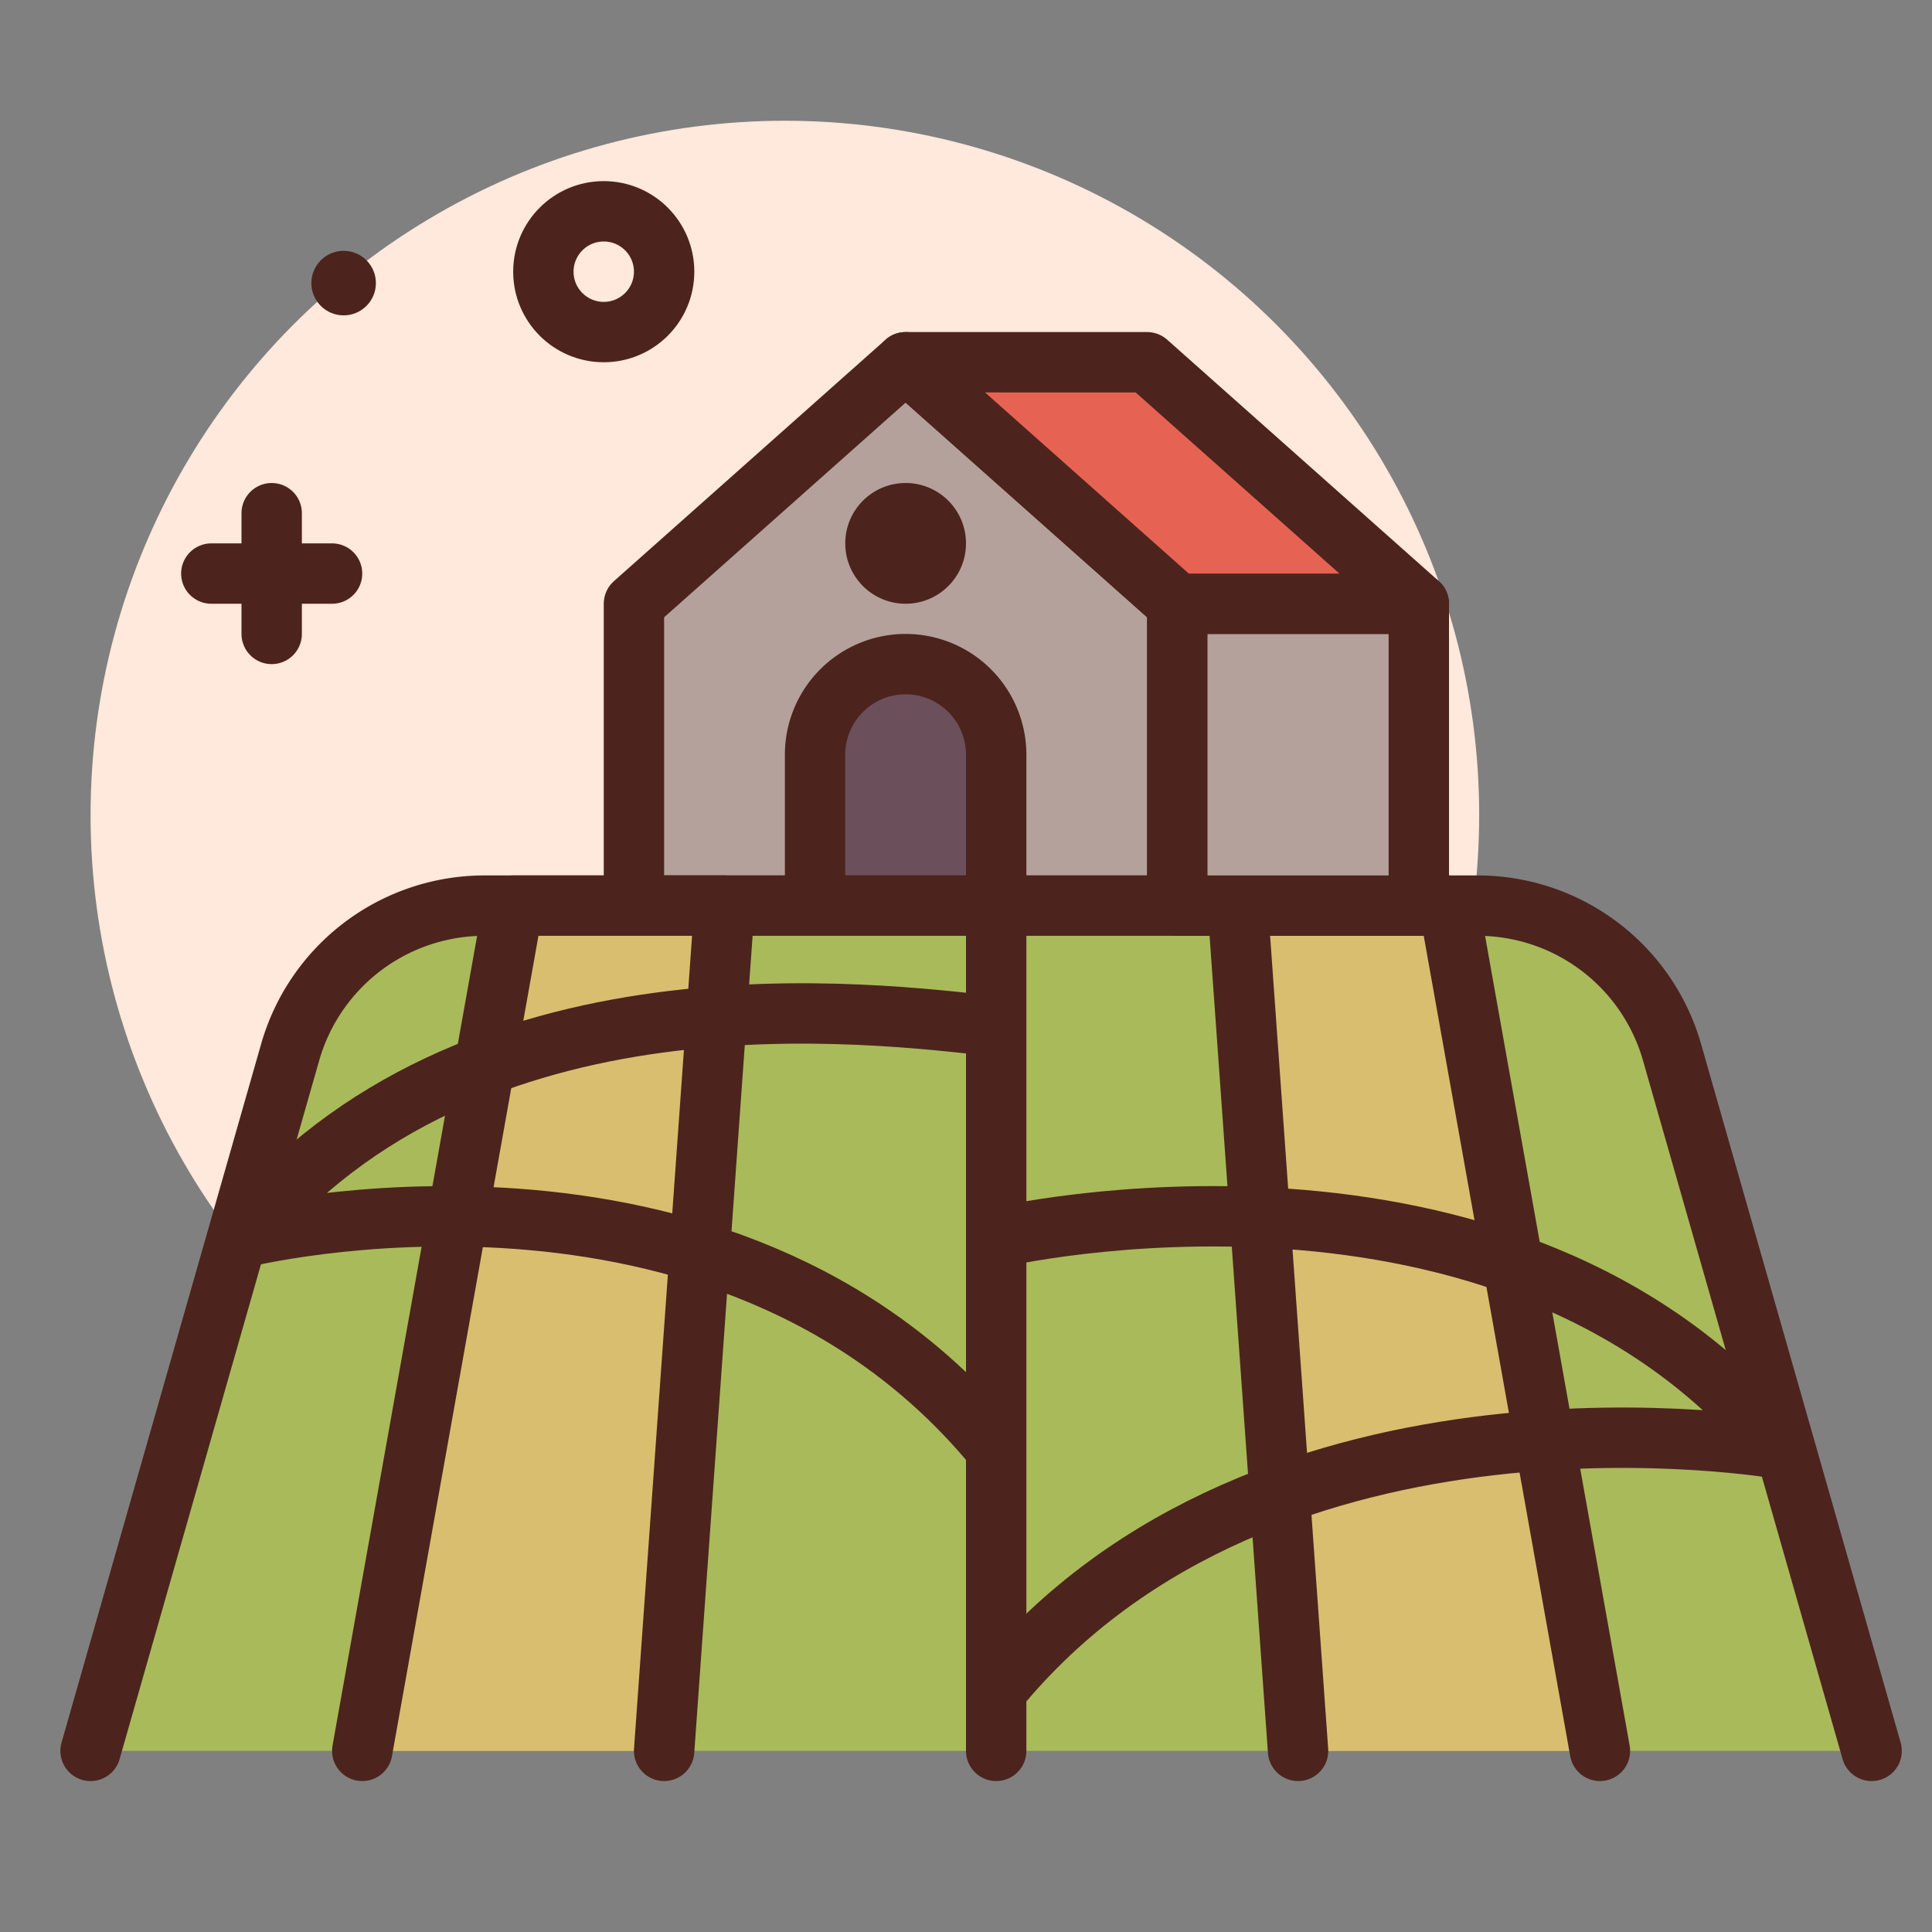
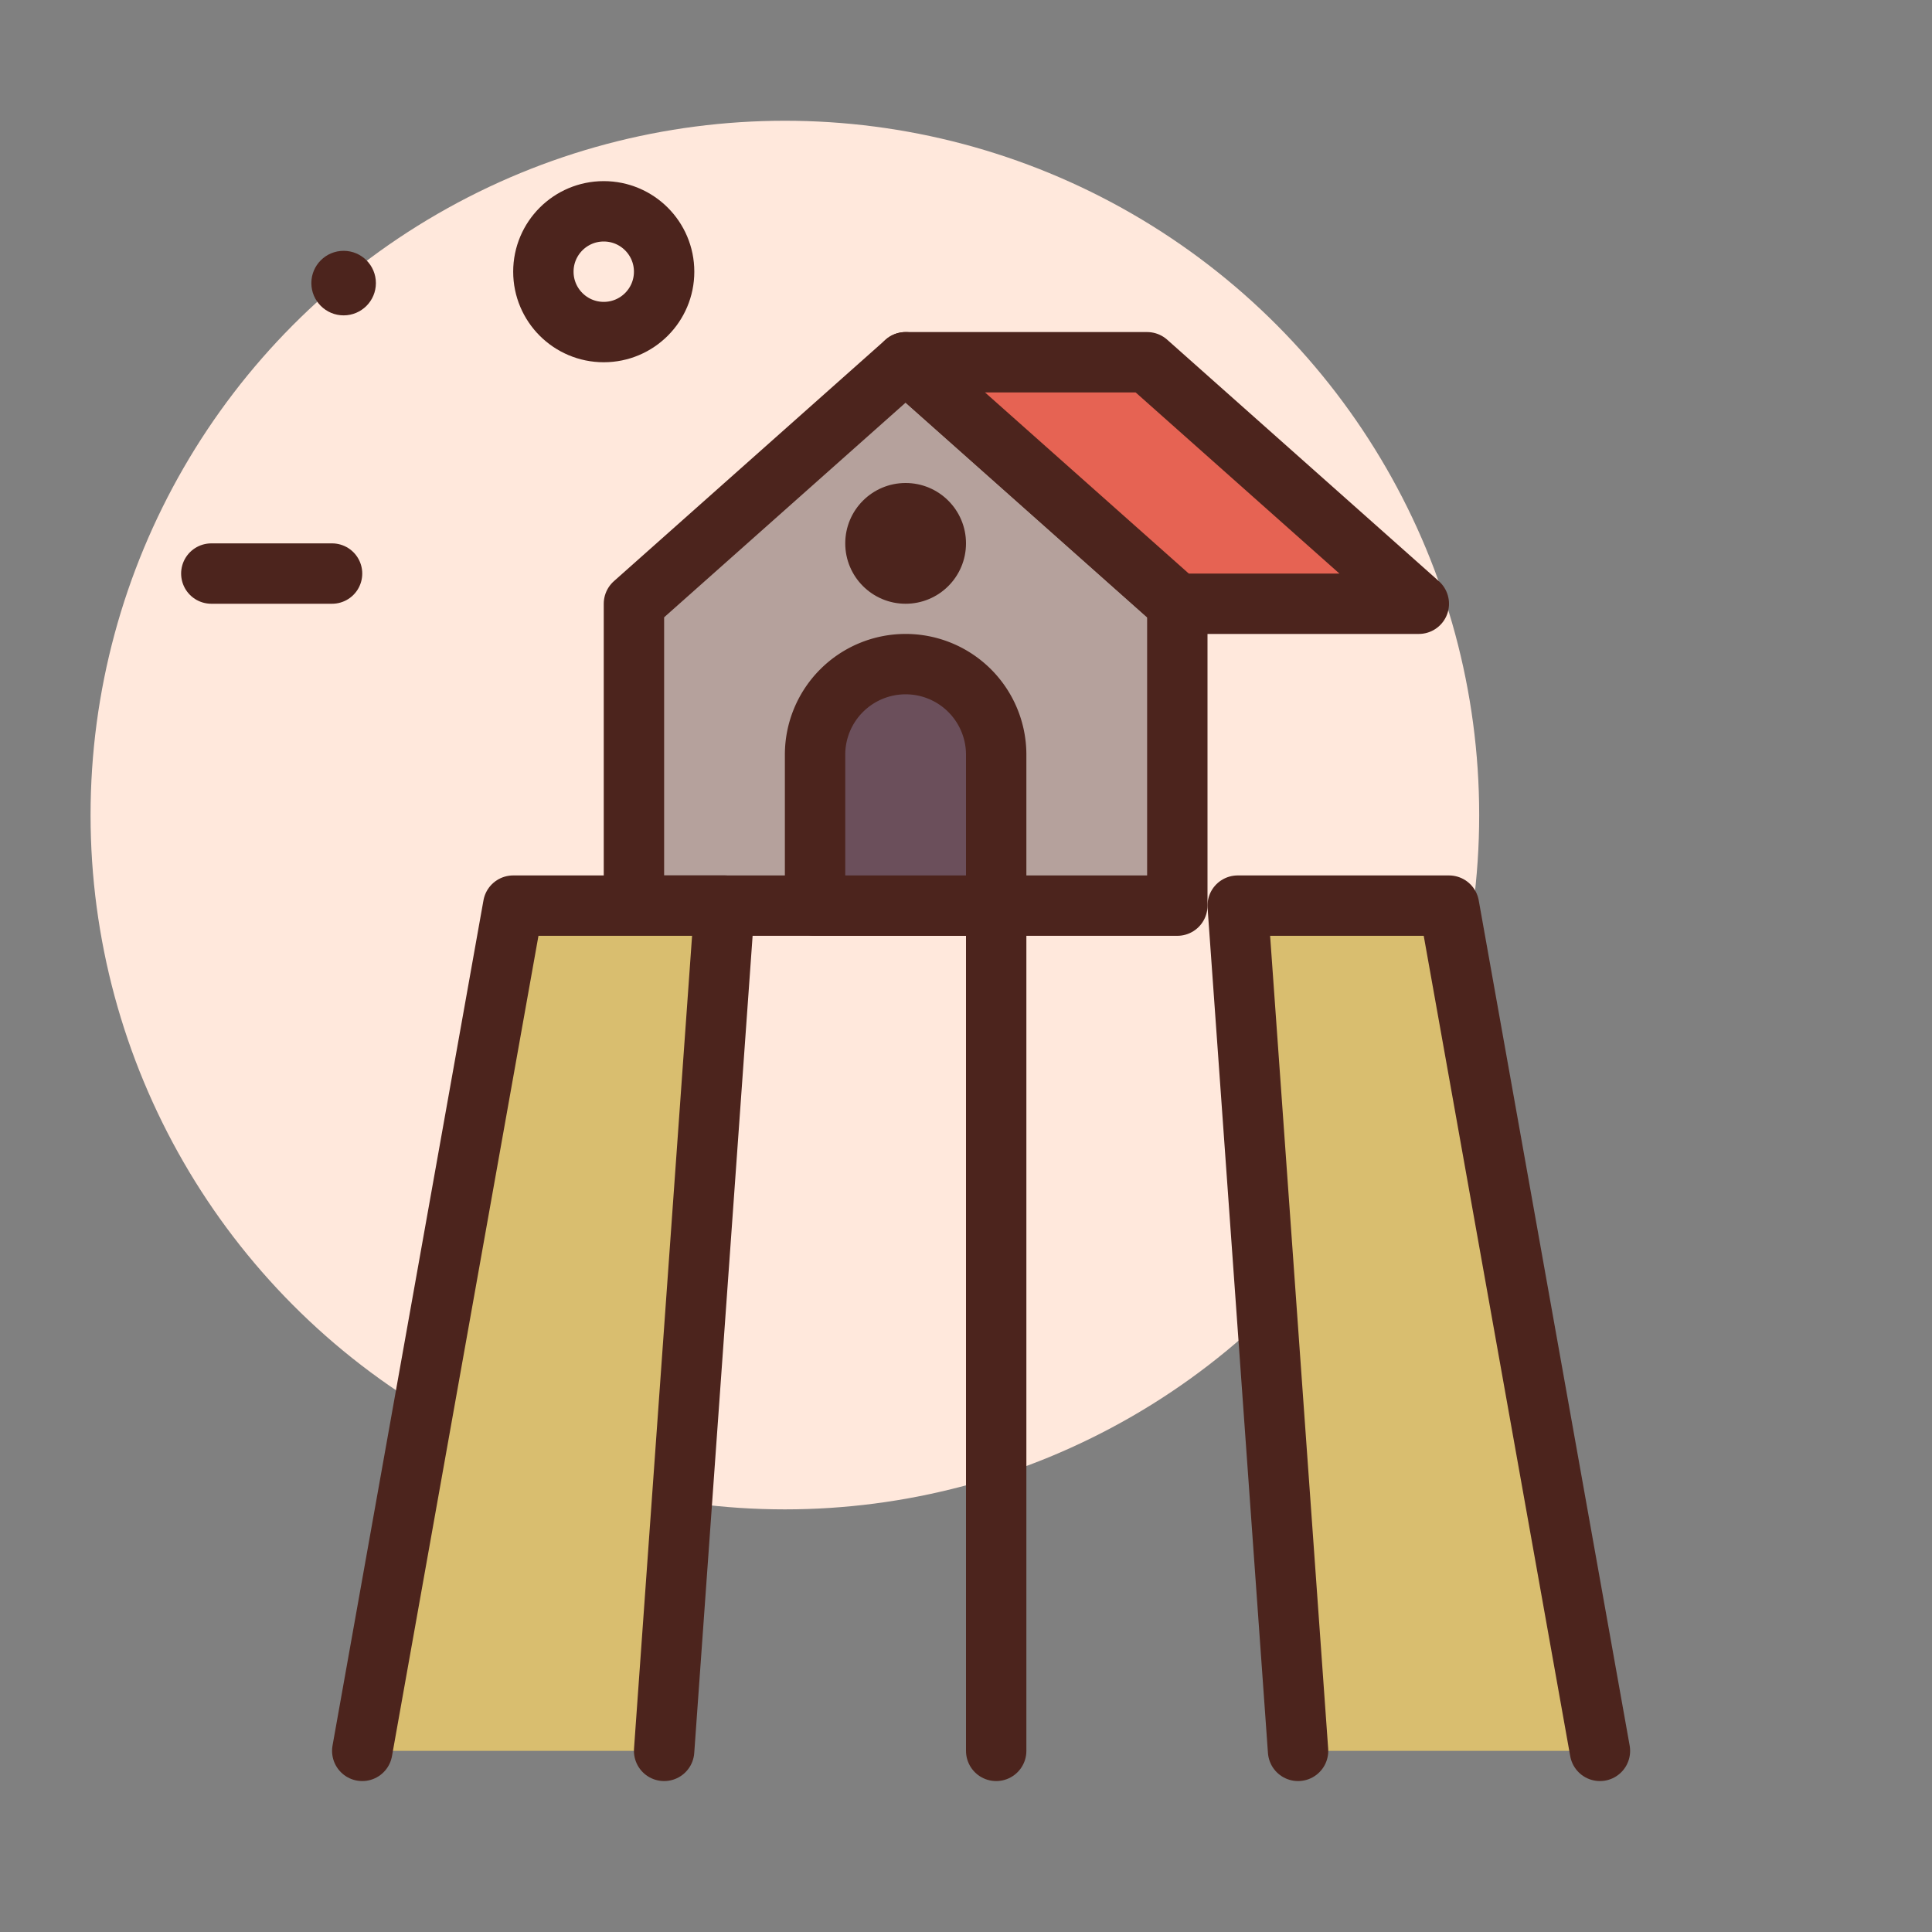
<svg xmlns="http://www.w3.org/2000/svg" viewBox="0 0 64 64">
  <rect x="0" y="0" width="64" height="64" fill="#808080" stroke="none" />
  <defs>
    <style>.cls-1{fill:#ffe8dc;}.cls-2,.cls-9{fill:none;}.cls-2,.cls-4,.cls-5,.cls-6,.cls-7,.cls-8,.cls-9{stroke:#4c241d;stroke-linejoin:round;stroke-width:2px;}.cls-2,.cls-4,.cls-5,.cls-6,.cls-7,.cls-8{stroke-linecap:round;}.cls-3{fill:#4c241d;}.cls-4{fill:#b5a19c;}.cls-5{fill:#6b4f5b;}.cls-6{fill:#a9ba5a;}.cls-7{fill:#d9be6f;}.cls-8{fill:#e66353;}</style>
  </defs>
  <g id="vineyard">
    <circle r="23" cy="27" cx="26" class="cls-1" />
-     <line y2="21" y1="17" x2="9" x1="9" class="cls-2" />
    <line y2="19" y1="19" x2="11" x1="7" class="cls-2" />
    <circle r="2" cy="9" cx="20" class="cls-2" />
    <circle r="1.069" cy="9.378" cx="11.383" class="cls-3" />
    <polygon points="39 20 30 12 21 20 21 30 39 30 39 20" class="cls-4" />
    <path d="M30,22h0a3,3,0,0,1,3,3v5a0,0,0,0,1,0,0H27a0,0,0,0,1,0,0V25A3,3,0,0,1,30,22Z" class="cls-5" />
-     <path d="M3,58,9.612,34.857A6.696,6.696,0,0,1,16.051,30H48.949a6.696,6.696,0,0,1,6.439,4.857L62,58" class="cls-6" />
    <line y2="58" y1="30" x2="33" x1="33" class="cls-2" />
    <polyline points="43 58 41.84 41.756 41 30 48 30 53 58" class="cls-7" />
    <polyline points="22 58 24 30 17 30 12 58" class="cls-7" />
    <circle r="2" cy="18" cx="30" class="cls-3" />
-     <rect y="20" x="39" width="8" height="10" class="cls-4" />
    <polygon points="39 20 47 20 38 12 30 12 39 20" class="cls-8" />
-     <path d="M33,56c9-11,26-8,26-8-9-11-26-7-26-7" class="cls-9" />
-     <path d="M33,34c-4.077-.441-17.464-2.21-25,7,0,0,16-4,25,7" class="cls-9" />
  </g>
</svg>